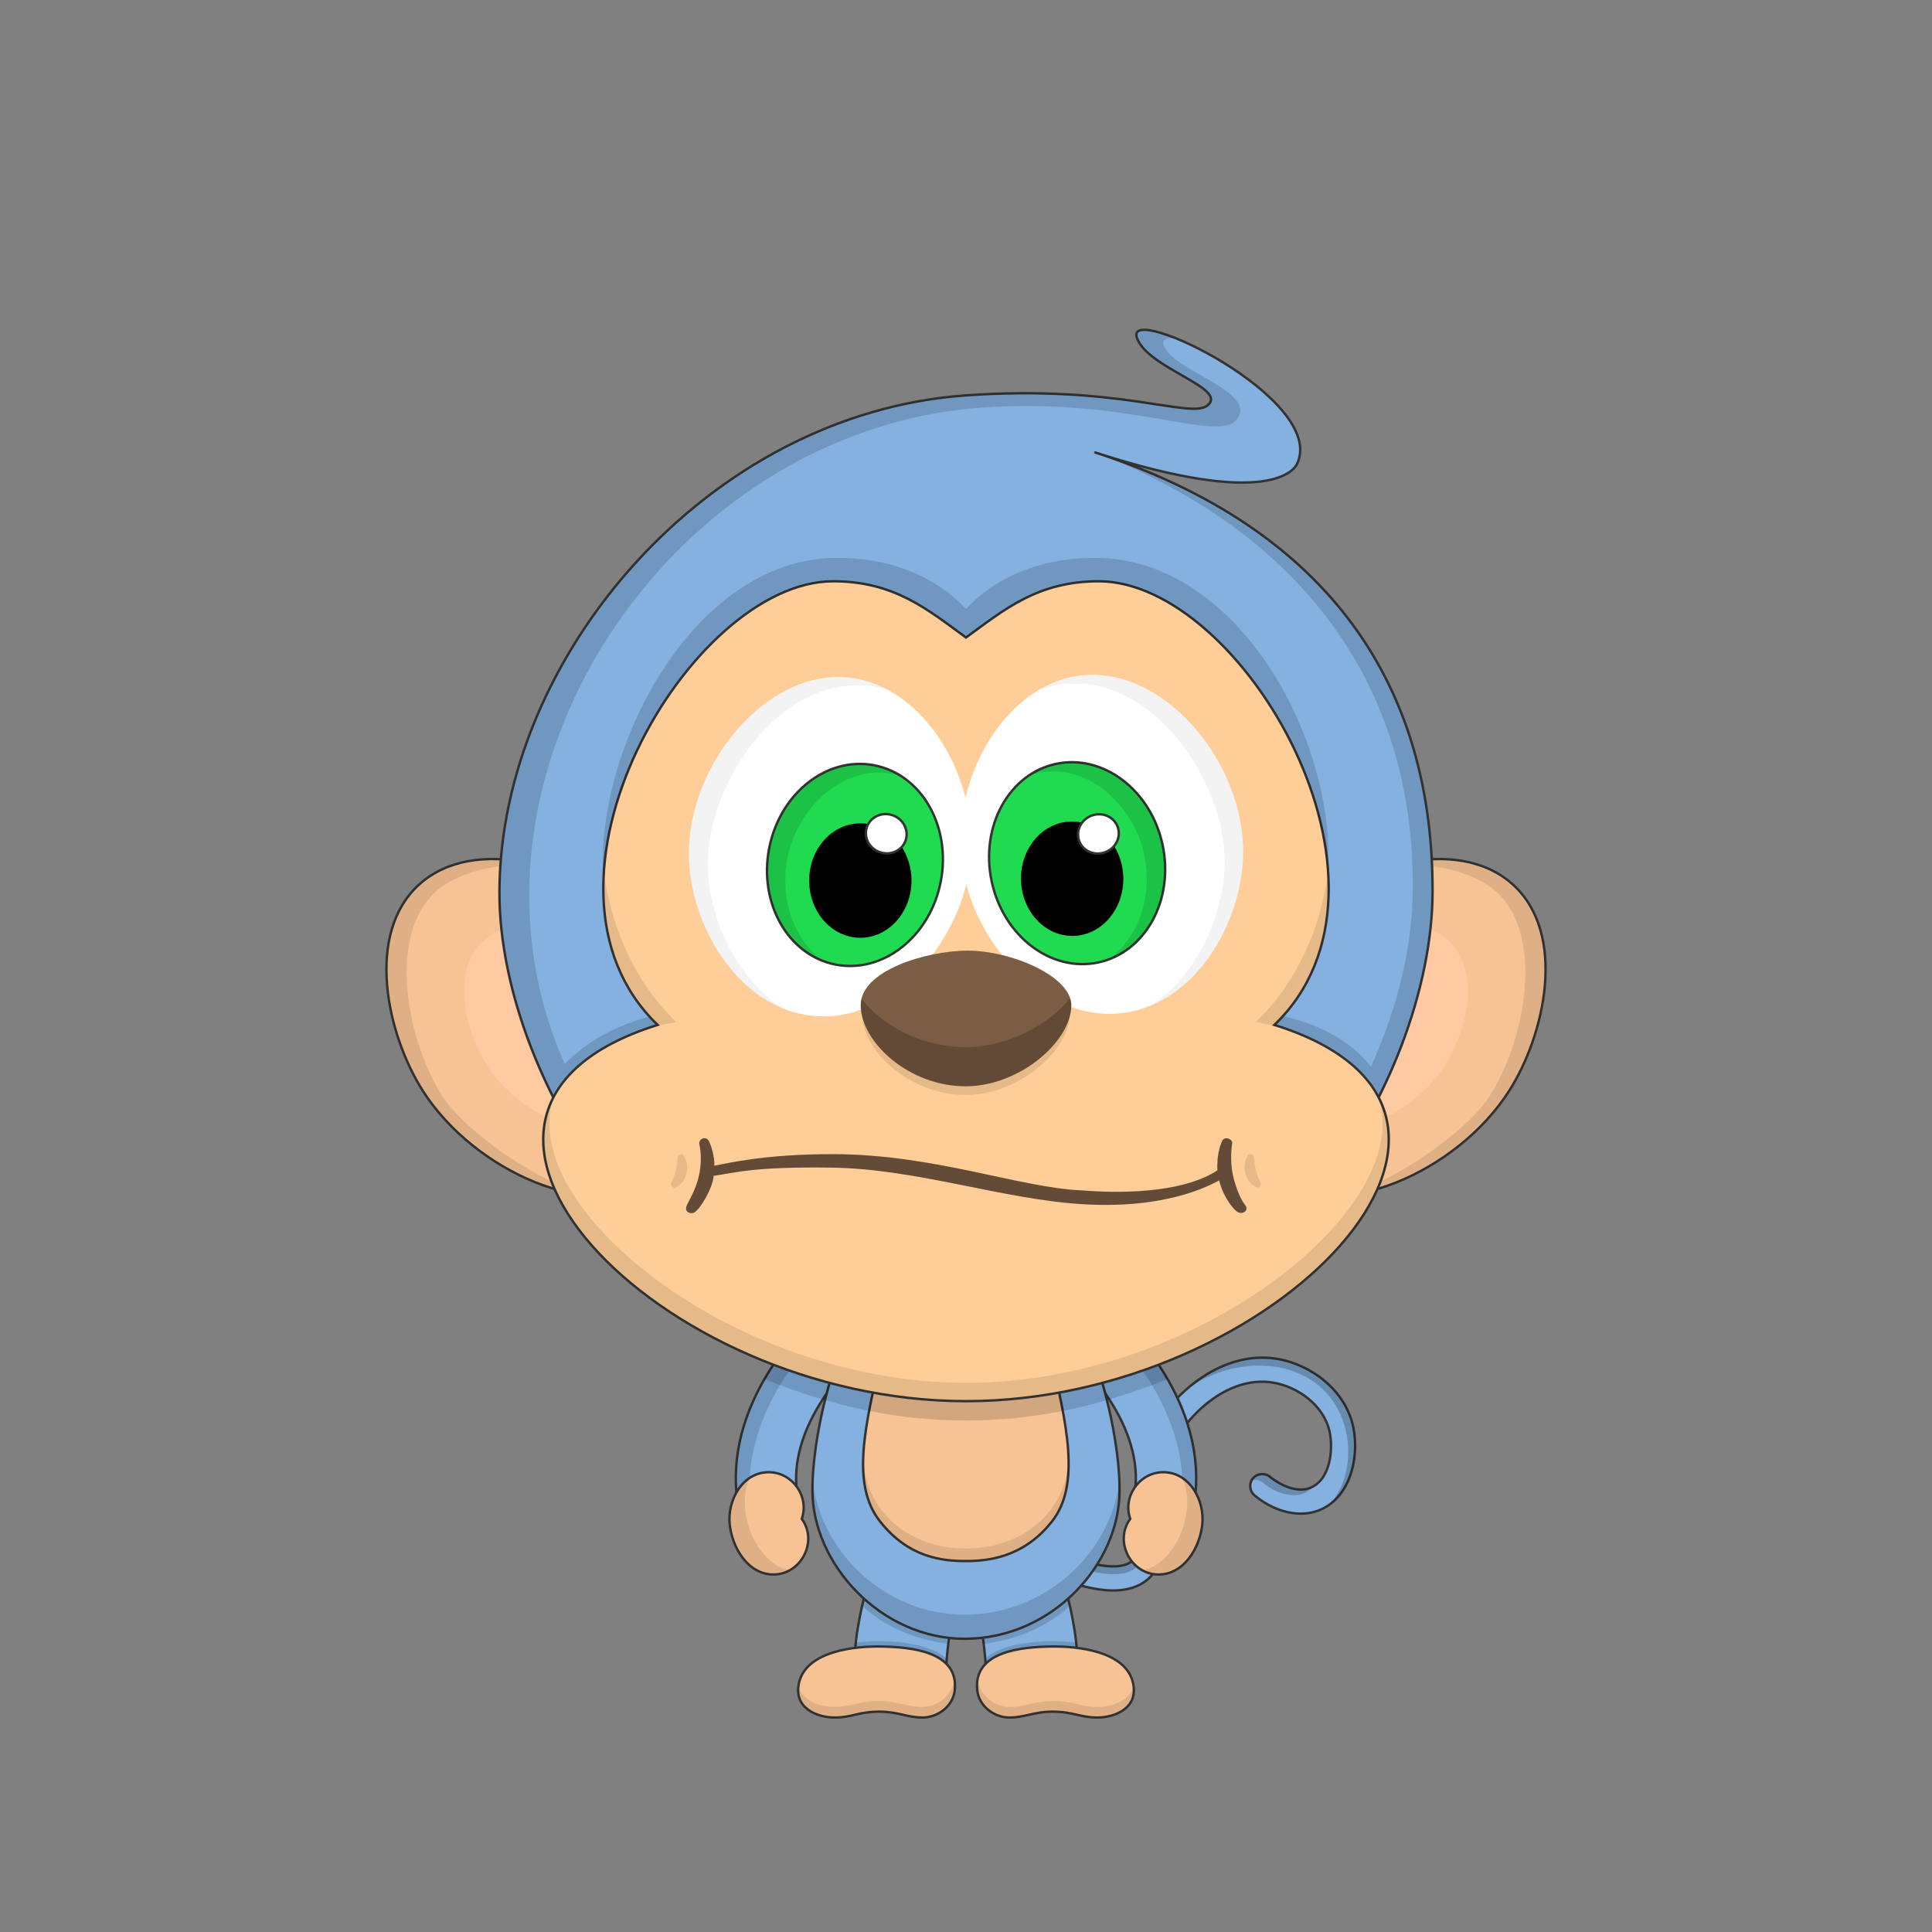
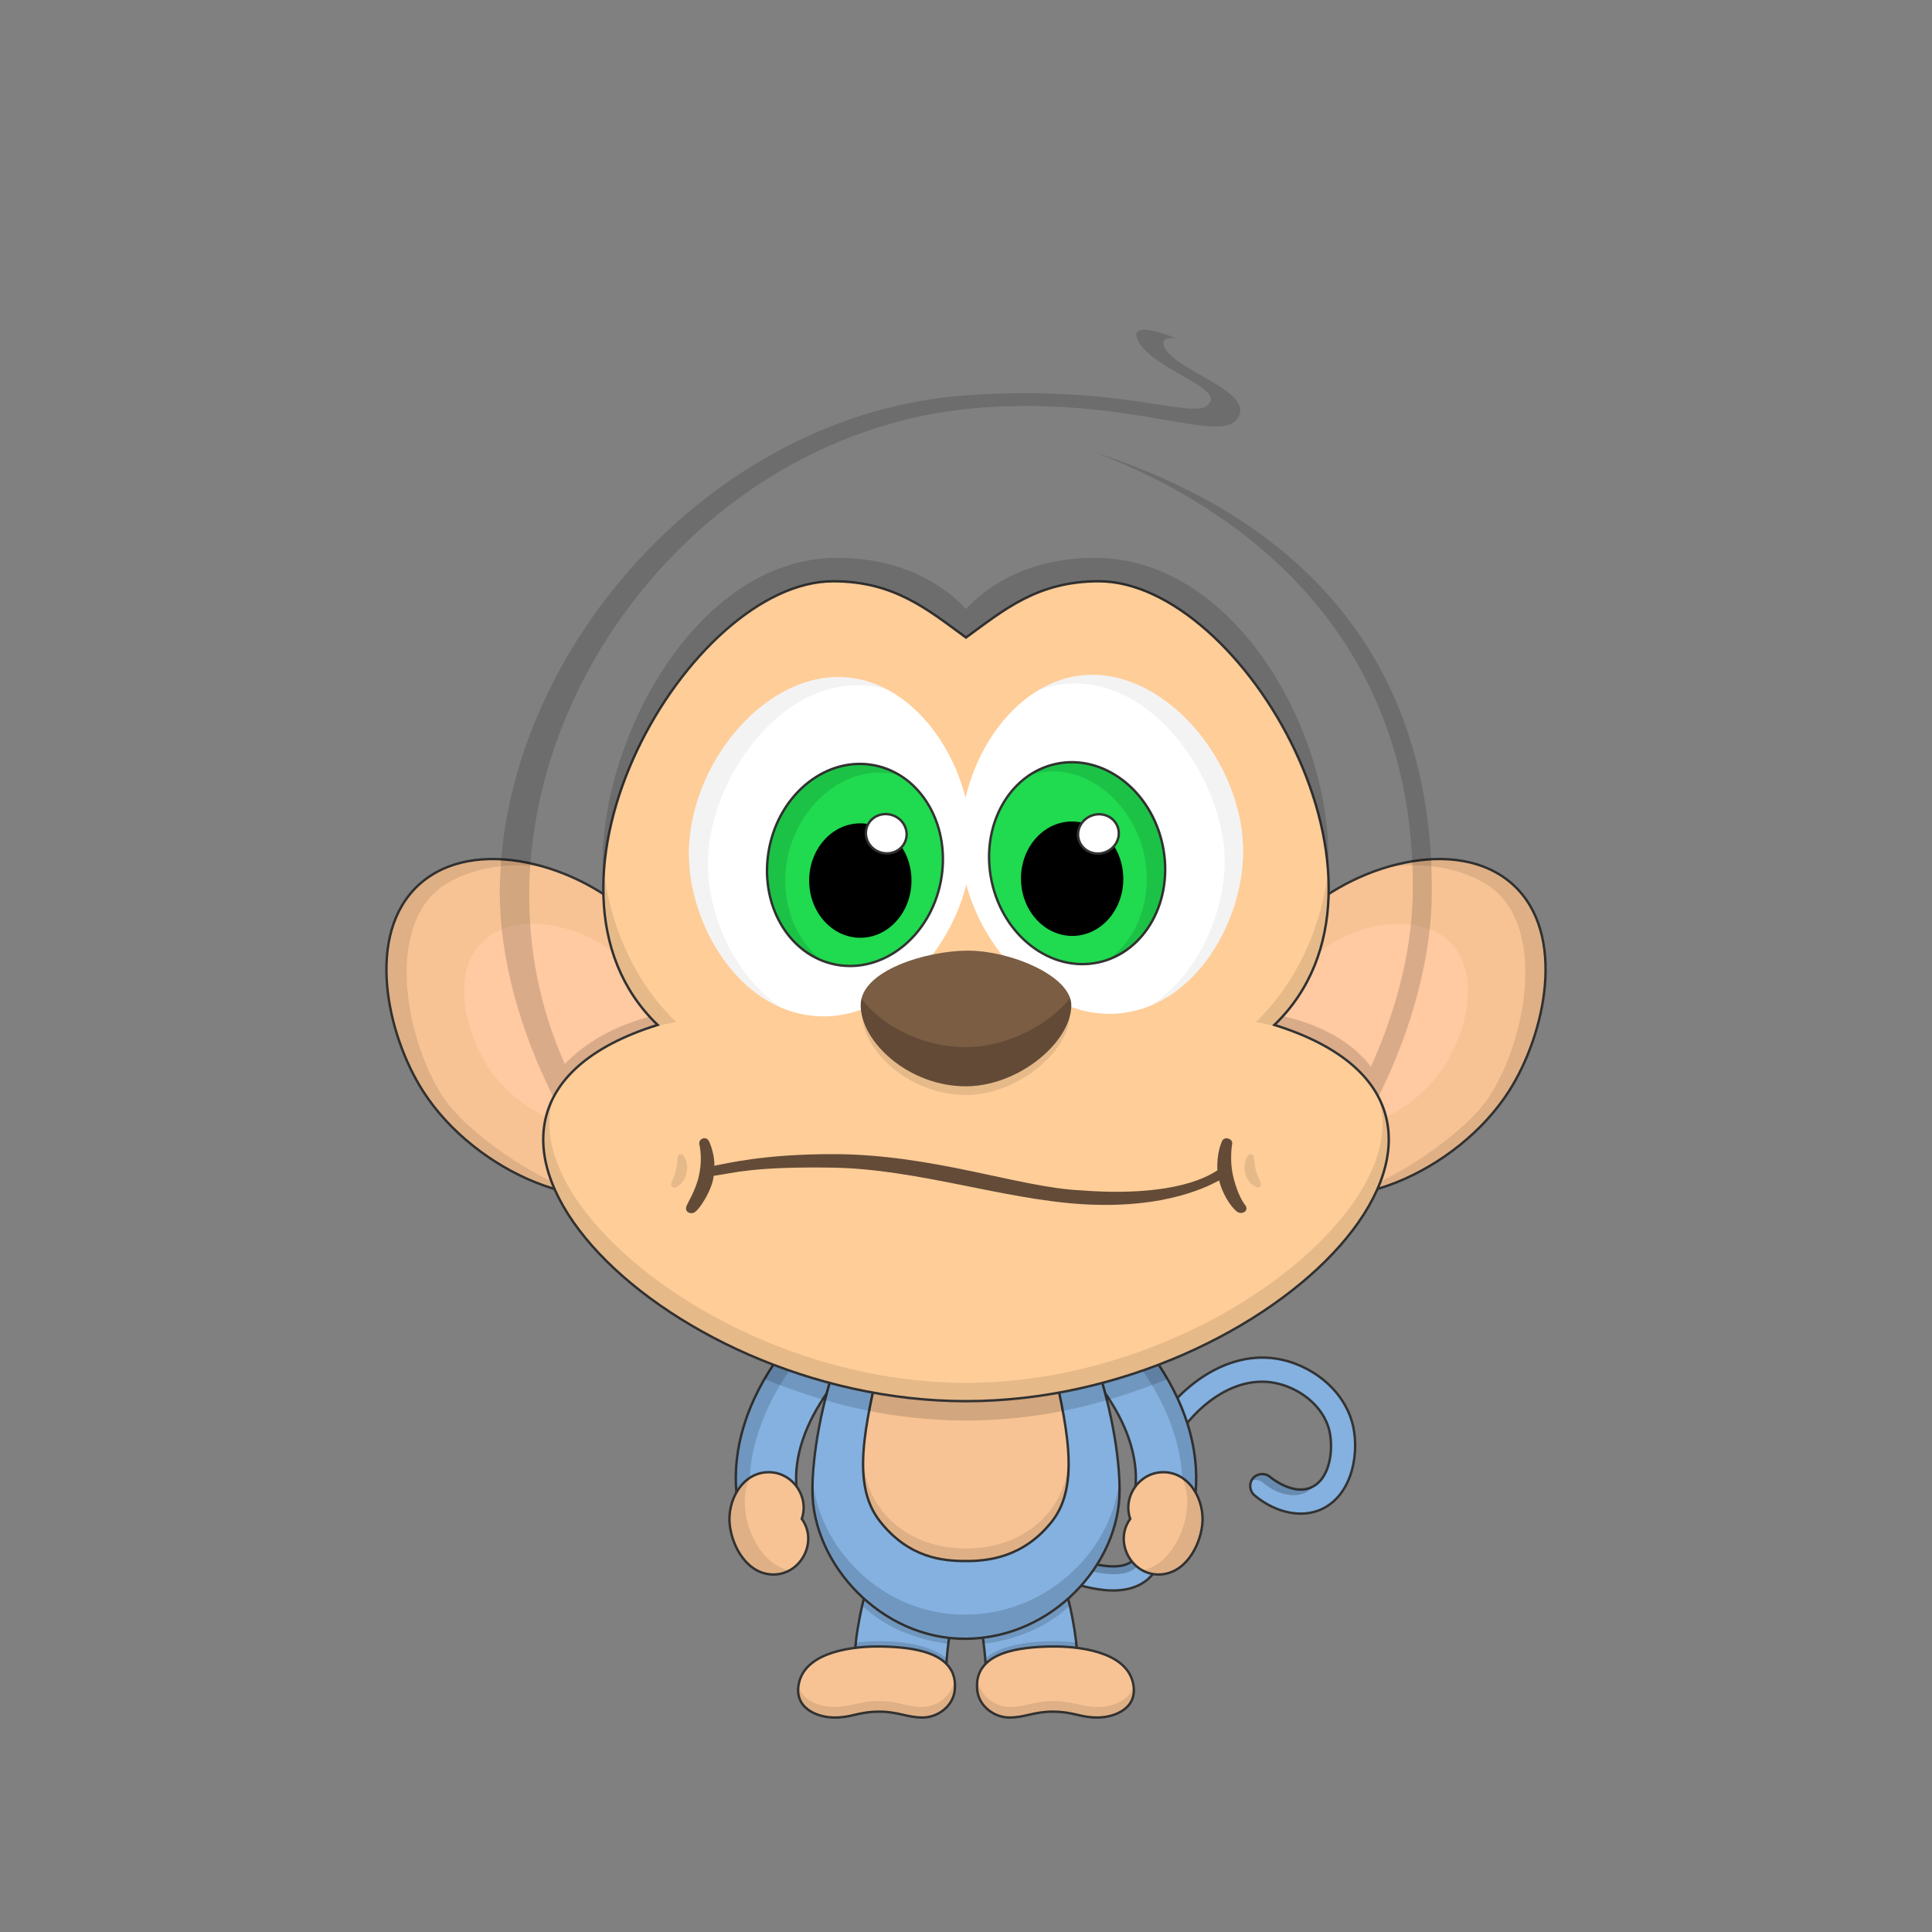
<svg xmlns="http://www.w3.org/2000/svg" viewBox="0 0 4000 4000">
  <rect x="0" y="0" width="4000" height="4000" fill="#808080" stroke="none" />
  <g id="tail" fill="none">
    <path d="M2275.11 3290.64c-50.77-7.42-115.16-32.27-196.86-76-11.87-6.35-16.67-21.85-10.25-33.84 6.35-11.87 21.85-16.66 33.84-10.25 75.45 40.37 136.18 64.12 180.5 70.6 28.93 4.23 49.75 1 61.88-9.64 13.61-11.92 12.39-33 8.83-72.39-4.17-46.12-9.36-103.53 19.78-169.51 44-99.72 153.63-194.53 269.09-176.7 73.33 11.36 143.6 66.19 159.73 140.59 13.73 63.36-6.02 150.17-73.53 174.43-44.77 16-95.93-2.36-130.84-32.08-10.44-8.68-11.95-25-3.06-35.44 8.81-10.34 25.15-11.64 35.48-2.62.43.36 43.66 36.65 81.49 23.06 42.84-15.38 49.77-78.95 41.56-116.78-11.75-54.23-65.6-93.57-118.51-101.77-92.84-14.33-180.8 68.49-215.72 147.49-23.91 54.16-19.56 102.32-15.72 144.81 4 43.84 7.71 85.25-25.67 114.5-27.66 24.4-67.07 26.8-102.02 21.54z" fill="#84b1e0" stroke="#333" stroke-width="5" stroke-miterlimit="10" />
-     <path d="M2787.15 2965.67c11.06 51.03 1.18 114.55-37.82 152.08 51.41-33.69 65.07-107.55 52.82-164.08-16.13-74.4-86.39-129.24-159.73-140.6-66.26-10.23-131.78 18.56-181.54 60.82 114.12-80.75 293.29-60.35 326.27 91.78z" fill="#000" fill-opacity="0.22" />
+     <path d="M2787.15 2965.67z" fill="#000" fill-opacity="0.22" />
    <path d="M2718.12 3078.2c-27.03 31.45-75.59 15.27-102.89-8.23a25.04 25.04 0 00-23.13-5 25.2 25.2 0 0119.93-12.89 25.03 25.03 0 0118.2 5.88c22.07 19.51 59.84 35.18 87.89 20.24zM2074 3173.64c3.5-3 15.5-9 23-5.5 6.98 3.26 15.34 7.39 24.73 12.03 49.42 24.42 127.47 62.97 183.77 62.97 50 0 54.5-25 47.5-91a442 442 0 003.06 12.51c9.62 37.75 24.09 94.49-50.56 94.49-81.5 0-208.79-70.57-231.5-85.5z" fill="#000" fill-opacity="0.22" />
  </g>
  <g id="legs" fill="none">
    <path d="M1959.37 3446.51c5-87.08 27.4-154.43 47.17-206.81 19.77-52.38 42.42-144.7-42.56-166.02-121.5-30.49-188.31 254.12-193.3 340.94-2.93 51.08 36.82 110.33 88.4 113.29 47.48 2.31 97.45-31.79 100.29-81.4z" fill="#84b1e0" stroke="#333" stroke-width="5" stroke-miterlimit="10" />
    <path d="M1769.48 3414.5c51.5-7 148-7 188.5 34 .34-3.09 1.44-11.94 1.66-15.04-42.16-36.96-138.16-39.46-188.02-32.46-.26 3.3-1.86 10.13-2.14 13.5zM1785.48 3325c47.76 44.29 108.88 69.13 178 78.5.58-5.01 1.81-12.18 2.5-17-68.6-8.88-128.2-37.6-176-81-2 6-3.62 15.27-4.5 19.5z" fill="#000" fill-opacity="0.15" />
    <path d="M2040.63 3446.51c-5-87.08-27.4-154.43-47.17-206.81-19.77-52.38-42.42-144.7 42.56-166.02 121.5-30.49 188.31 254.12 193.3 340.94 2.93 51.08-36.82 110.33-88.4 113.29-47.48 2.31-97.45-31.79-100.29-81.4z" fill="#84b1e0" stroke="#333" stroke-width="5" stroke-miterlimit="10" />
    <path d="M2230.52 3414.5c-51.5-7-148-7-188.5 34-.34-3.09-1.44-11.94-1.66-15.04 42.16-36.96 138.16-39.46 188.02-32.46.26 3.3 1.86 10.13 2.14 13.5zM2214.52 3325c-47.76 44.29-108.88 69.13-178 78.5-.58-5.01-1.81-12.18-2.5-17 68.6-8.88 128.2-37.6 176-81 2 6 3.62 15.27 4.5 19.5z" fill="#000" fill-opacity="0.15" />
  </g>
  <g id="arms" fill="none">
    <path d="m1587 3147c36.5 0 65.66-32.58 62.04-68.42-5.42-63.52 18.62-132.19 65.95-198.39 43.06-60.25 89.21-93.26 53.71-132.19-35.5-38.94-115.56 3.92-155.4 59.5-65.71 91.92-97.19 189.11-88.63 283.68 3.19 31.47 25.83 55.82 62.33 55.82z" fill="#84b1e0" stroke="#333" stroke-miterlimit="10" stroke-width="5" />
    <path d="m1570.65 3145.22c-62.15-107.22 43.67-345.19 176.18-410.41-40.01-10.61-100.55 26.68-133.53 72.69-65.71 91.92-97.19 189.11-88.63 283.68 2.68 26.46 19.12 47.89 45.98 54.04z" fill="#000" fill-opacity="0.15" />
    <path d="m2413 3147c-36.5 0-65.66-32.58-62.04-68.42 5.42-63.52-18.62-132.19-65.95-198.39-43.06-60.25-89.21-93.26-53.71-132.19 35.5-38.94 115.56 3.92 155.4 59.5 65.71 91.92 97.19 189.11 88.63 283.68-3.19 31.47-25.83 55.82-62.33 55.82z" fill="#84b1e0" stroke="#333" stroke-miterlimit="10" stroke-width="5" />
    <path d="m2429.35 3145.22c62.15-107.22-43.67-345.19-176.18-410.41 40.01-10.61 100.55 26.68 133.53 72.69 65.71 91.92 97.19 189.11 88.63 283.68-2.69 26.46-19.12 47.89-45.98 54.04z" fill="#000" fill-opacity="0.15" />
  </g>
  <g id="bodyUpper" fill="none">
    <path d="m2000 2548c154 0 220 135 260 246s58 220 58 292c0 152-138.68 305.46-318 307-175.53 1.51-318-155-318-307 0-72 17.7-181.5 58-292 40-111 106-246 260-246z" fill="#84b1e0" stroke="#333" stroke-miterlimit="10" stroke-width="5" />
    <path d="m2000 3393c-175.67 1.59-330-157-318-337 10 148 145.15 288.48 318 287s308-139 318-287c12 180-142.33 335.41-318 337z" fill="#000" fill-opacity="0.15" />
    <path d="m2000 2672c104 0 160 68 174 128 34.49 147.82 64 274 4 350s-134.95 82-178 82c-47.55 0-118-6-178-82s-32.44-193.83 4-350c14-60 70-128 174-128z" fill="#f7c394" stroke="#333" stroke-miterlimit="10" stroke-width="5" />
    <path d="m2000 3232c-136 0-224-94-213-216 4 115 96 190 213 190s209-75 213-190c11 122-77 216-213 216z" fill="#000" fill-opacity=".1" />
  </g>
  <g id="ears" fill="none">
    <path d="m3133.19 1832.12c111.1 102 66.32 309.29-9.09 427.16-107.46 168-353.47 273.75-479.46 184.37-131.58-93.35-114.4-386.92 39.2-539.32 114.68-113.78 334.45-177.69 449.35-72.21z" fill="#f7c394" stroke="#333" stroke-miterlimit="10" stroke-width="5" />
    <path d="m3003.49 1952.22c66 68.19 30.1 196.68-21.65 267.88-73.75 101.45-232.17 158.69-307.94 97.86-79.14-63.53-57.39-247.22 44.75-337.18 76.26-67.16 216.64-99.08 284.84-28.56z" fill="#ffc9a1" />
    <path d="m3124.1 2259.28c-60.69 94.85-195.1 203.22-346.6 216.72 106.36-25 260.01-133.85 306.64-206.72 75.41-117.87 115.36-338.97 9.09-427.16-32.41-26.89-114.73-65.12-227.73-45.12 138-42.5 222.79-6.13 267.73 35.12 111.06 101.99 66.28 309.29-9.13 427.16z" fill="#000" fill-opacity=".1" />
    <path d="m866.818 1832.12c-111.1 102-66.32 309.29 9.09 427.16 107.46 168 353.472 273.75 479.462 184.37 131.58-93.35 114.4-386.92-39.2-539.32-114.68-113.78-334.452-177.69-449.352-72.21z" fill="#f7c394" stroke="#333" stroke-miterlimit="10" stroke-width="5" />
    <path d="m996.518 1952.22c-66 68.19-30.1 196.68 21.652 267.88 73.75 101.45 232.17 158.69 307.94 97.86 79.14-63.53 57.39-247.22-44.75-337.18-76.26-67.16-216.64-99.08-284.842-28.56z" fill="#ffc9a1" />
    <path d="m875.908 2259.28c60.69 94.85 195.102 203.22 346.602 216.72-106.36-25-260.019-133.85-306.642-206.72-75.41-117.87-115.36-338.97-9.09-427.16 32.409-26.89 114.732-65.12 227.732-45.12-138.002-42.5-222.792-6.13-267.732 35.12-111.06 101.99-66.28 309.29 9.13 427.16z" fill="#000" fill-opacity=".1" />
  </g>
  <g id="face" fill="none">
    <path d="m2395 2818c-115.35 45.22-271 79-395 79s-259.34-26.43-395-79c-7.24 10.54-16.61 26.27-23 37 142 57 275 86 418 86s276-29 418-86c-6.15-10.7-15.93-26.36-23-37z" fill="#000" fill-opacity=".15" />
-     <path d="m2500.32 839c42.32-35.85-124.32-76-146.52-139.49-26.8-76.51 395.59 127.1 331.57 261.08-5 10.51-55.43 94-417.61-23.77 398.16 129.18 699.66 403.12 698.24 910.18-1.09 388.75-350.07 990.81-966.43 996.18-594.62 5.19-966.64-596.22-965.57-996.18 1.32-488.44 432.13-990.94 966-1028.5 319.41-22.45 465.29 50.1 500.32 20.5z" fill="#84b1e0" stroke="#333" stroke-linecap="round" stroke-linejoin="round" stroke-width="5" />
    <path d="m2565.16 861.34c-29.66 65.16-211.81-40-531.22-17.54-653.46 45.937-1126.939 771.2-864.58 1359.08 68.14-70.38 151.14-90.38 177.59-99.16 7.94 8.57 17.6 17.67 21.05 21.78-81.37 25.35-175.93 80.41-216.63 156.84-76.27-147.6-117-302.56-116.59-435.33 1.32-488.45 432.22-991 966.09-1028.57 319.41-22.45 464.56 50.1 499.59 20.46 42.18-35.75-124.46-75.9-146.65-139.39-8.57-24.46 28.82-20.27 81.55 1.13-20-2.88-31 1.83-25.55 15.87 19.38 50.39 180.3 90.02 155.35 144.83z" fill="#000" fill-opacity="0.15" />
    <path d="m2964.5 1847.07c-.36 127.74-38.12 278.51-110.54 423.57-74.96-102.64-209.23-143.64-222.96-143.64 4-5 16-19.7 20-24.5 23.5 5.5 128.62 27.91 187.28 106.2 59.3-132.15 86.52-255.16 86.84-370.86 1.47-524.24-353.62-784.84-657.36-901.02 398.16 129.18 698.16 403.18 696.74 910.25z" fill="#000" fill-opacity="0.15" />
    <path d="m1725 1203.5c-297 0-665 628.5-363.5 918.5-575.499 180 0 779 638.5 779s1214-599 638.5-779c301.5-290-66.5-918.5-363.5-918.5-126.5 0-195.51 58.5-275 116.5-79.5-58-148.5-116.5-275-116.5z" fill="#ffcd98" stroke="#333" stroke-width="5" />
    <g fill="#000">
      <path d="m2749.1 1817c-15.7-308.54-265-613.19-481.5-613.19-134.6 0-216.2 82.14-267.6 116.19-41.1-28.05-132.5-116.19-268.4-116.19-255.6 0-478.1 373.19-482.13 622.71-22.47-268.52 183.6-671.52 483.53-671.52 156 0 239 75 267 106 28-31 111-106 267-106 297.63 0 503.5 381.5 482.1 662z" fill-opacity="0.15" />
      <path d="m1148.6 2266.67c-135.93 245.26 334.32 633.83 851.4 633.83s993.17-392.85 849.75-637.86c95.36 224.1-359.03 600.36-849.75 600.36-487.79 0-939.69-371.78-851.4-596.33z" fill-opacity=".1" />
      <path d="m1250.37 1807.39c-7.11 117.45 24.02 230.01 111.45 314.11-10.42 3.26-20.47 7.66-30.15 11.19 22.33-7.19 43.66-12.28 68.33-16.69-84.54-81.32-133.47-191.77-149.63-308.61z" fill-opacity=".1" />
      <path d="m2670.5 2133c-21.76-6.41-44.6-12.37-70.5-17 85.32-82.07 134.37-193.81 150.07-311.86 7.89 118.62-23.01 232.49-111.25 317.36 11.32 3.54 21.24 7.64 31.68 11.5z" fill-opacity=".1" />
    </g>
  </g>
  <g id="eyes" fill="none">
    <path d="m1759.66 1403.06c154.89 18 266.48 208.75 250 376.77-16.38 167.34-162.69 342-329.88 323-151.8-17.3-250.26-186.22-253.5-328.16-4.31-190.16 160.84-391.67 333.38-371.61z" fill="#fff" />
    <path d="m1947.73 1825.22c22.11-113.95-39.5-221.76-137.6-240.79-98.1-19.04-195.55 57.91-217.66 171.87-22.11 113.95 39.5 221.76 137.6 240.79 98.1 19.04 195.55-57.91 217.66-171.87z" fill="#20da4f" stroke="#333" stroke-miterlimit="10" stroke-width="5" />
    <path d="m1781.2 1941.56c58.51 0 105.94-53.04 105.94-118.46s-47.43-118.46-105.94-118.46-105.94 53.04-105.94 118.46 47.43 118.46 105.94 118.46z" fill="#000" />
    <path d="m1874.89 1740.31c7.45-21.05-4.41-44.45-26.5-52.27-22.08-7.82-46.02 2.91-53.47 23.96s4.41 44.45 26.5 52.27c22.08 7.81 46.02-2.91 53.47-23.96z" fill="#fff" stroke="#333" stroke-miterlimit="10" stroke-width="5" />
    <path d="m1835.89 1427c-204.38-55.89-374.47 186.25-370.31 368.01 2.47 107.25 59.36 229.79 152.7 291.65-116.4-48.78-189.2-190.33-192-312-4.33-190.11 160.82-391.59 333.36-371.55 26.68 3.19 52.53 11.29 76.25 23.89z" fill="#000" fill-opacity=".05" />
    <path d="m1863.55 1605.84c-112.85-32.06-212.75 65.3-233.15 170.44-16.75 86.35 14.07 169.22 72.35 213.35-81.88-32-130.23-129.93-110.25-232.89 22.12-114 119.58-190.89 217.68-171.85 18.92 3.68 37 10.78 53.37 20.95z" fill="#000" fill-opacity="0.11" />
    <path d="m2234 1398.91c-154.54 20.68-262.79 213.36-243.4 381.08 19.3 167 168.63 339.1 335.47 317.13 151.47-19.94 247-190.55 247.73-332.52.98-190.16-167.66-388.73-339.8-365.69z" fill="#fff" />
    <path d="m2273.74 1992.69c97.75-20.74 157.47-129.61 133.37-243.16-24.09-113.55-122.87-188.79-220.63-168.05-97.75 20.75-157.46 129.61-133.37 243.16 24.1 113.56 122.87 188.79 220.63 168.05z" fill="#20da4f" stroke="#333" stroke-miterlimit="10" stroke-width="5" />
    <path d="m2221.84 1937.71c58.5-1.03 105-54.88 103.86-120.3-1.15-65.41-49.49-117.61-107.99-116.59-58.51 1.02-105 54.88-103.86 120.29 1.14 65.42 49.49 117.62 107.99 116.6z" fill="#000" />
    <path d="m2288.34 1764.39c21.95-8.2 33.4-31.81 25.58-52.72-7.81-20.92-31.94-31.23-53.88-23.03-21.95 8.21-33.4 31.81-25.59 52.73 7.82 20.91 31.94 31.22 53.89 23.02z" fill="#fff" stroke="#333" stroke-miterlimit="10" stroke-width="5" />
    <g fill="#000">
      <path d="m2573.77 1764.6c-.66 123.27-72.75 268.13-190.88 317.21 95.29-61.62 152.08-188.08 152.66-297.55.96-183.58-181.09-431.24-385.95-355.18 26-15.6 54.29-26.14 84.37-30.17 172.17-23.04 340.81 175.53 339.8 365.69z" fill-opacity=".05" />
      <path d="m2295.09 1986.4c60.86-43.65 92.6-129.07 73.87-217.3-22.4-105.54-126.48-201.41-238.74-163.7 17.03-11.63 36.17-19.82 56.34-24.11 97.76-20.75 196.54 54.48 220.65 168 22.3 105.1-27.16 206.17-112.12 237.11z" fill-opacity="0.11" />
    </g>
  </g>
  <g id="nose" fill="none">
    <path d="m1785 2099c0 76.35 98.85 169 216.26 168 108.22-.95 213.74-92.55 213.74-167.78 0-152.13-430-154.42-430-.22z" fill="#000" fill-opacity=".1" />
    <path d="m1782 2081c0 76.35 100.23 169 219.27 168 109.73-.95 216.73-92.55 216.73-167.78 0-60.53-126.24-113.77-216.73-113-84.02.78-219.27 41.16-219.27 112.78z" fill="#7a5d43" />
    <path d="m1783.58 2067.77c41.76 54.75 124.68 100.94 217.85 100.22 86.21-.68 170.92-47.12 214.09-101.55 1.62 4.86 2.48 9.8 2.48 14.78 0 75.23-107 166.83-216.73 167.78-119.04 1-219.27-91.65-219.27-168 0-4.54.54-8.95 1.58-13.23z" fill="#000" fill-opacity=".2" />
  </g>
  <g id="mouth" fill="none">
    <path d="m2596.13 2395.88c1.05 9.15 1.74 18.26 4.06 27.21 2.28 8.79 5.97 16.92 9.64 25.19 2.48 5.63-2.46 12.34-8.68 9.67-23.76-10.7-31.61-44.51-17.49-65.68 3.77-5.4 11.86-2.63 12.47 3.61z" fill="#000" fill-opacity=".1" />
    <path d="m2552.5 2432.5c-6.5-29-2.24-61.05-1.5-64 2.5-10-14.5-16.5-20-7.5-1.9 3.11-12.5 26.5-10.5 62-62.5 41.5-174.5 50-282 41.5-127.5-5.5-305.5-75-514.5-75-142.5 0-217.5 19-245 24 1-19.5-8-45.5-11.5-51.5-6.35-10.89-22-4-19.5 7.5 3.77 17.35 4.5 40.5-1 65-7.08 31.53-23.93 56.27-26 63.5-3.39 11.88 8.07 15.41 15 13 11.5-4 39.5-49.5 41.5-76.5 44.5-6.5 83.5-19.5 246.5-17 173.48 2.66 351 65 514.5 75.5 178.72 11.48 269-40.5 285.5-49 11 41 33.5 63 38.5 65.5 12 6 23.5-4.5 15.5-14.5-8.64-10.8-19-33.5-25.5-62.5z" fill="#634b37" />
    <path d="m1415.29 2392.44c14.49 20.94 7.16 54.87-16.4 66-6.18 2.79-11.23-3.85-8.85-9.52 3.54-8.33 7.06-16.55 9.22-25.37 2.15-8.99 2.69-18.11 3.58-27.28.62-6.19 8.5-9.28 12.42-3.85z" fill="#000" fill-opacity=".1" />
  </g>
  <g id="footLeft" fill="none">
    <path d="m1910 3556c32 0 63.09-23.6 66.7-56.14 9.11-82.21-94.35-89.68-150.67-90.92-57.1-1.25-154.03 9.56-171.02 72.27-14.85 54.79 36.49 74.79 72.99 74.79s49-12.15 92.98-12.15c38.41 0 57.02 12.15 89.02 12.15z" fill="#f7c394" stroke="#333" stroke-miterlimit="10" stroke-width="5" />
    <path d="m1909 3534c-32 0-50.61-12.15-89.02-12.15-43.98 0-56.48 12.15-92.98 12.15-28.39 0-65.75-12.1-73.97-43.26-6.73 47.6 40.67 65.26 74.97 65.26 36.5 0 49-12.15 92.98-12.15 38.41 0 57.02 12.15 89.02 12.15 42.86 0 73-34.15 65.91-80.26-2.97 33.46-34.04 58.26-66.91 58.26z" fill="#000" fill-opacity=".1" />
  </g>
  <g id="footRight" fill="none">
    <path d="m2090 3556c-32 0-63.09-23.6-66.7-56.14-9.11-82.21 94.35-89.68 150.67-90.92 57.1-1.25 154.03 9.56 171.02 72.27 14.85 54.79-36.49 74.79-72.99 74.79s-49-12.15-92.98-12.15c-38.42 0-57.02 12.15-89.02 12.15z" fill="#f7c394" stroke="#333" stroke-miterlimit="10" stroke-width="5" />
    <path d="m2091 3534c32 0 50.61-12.15 89.02-12.15 43.98 0 56.48 12.15 92.98 12.15 28.39 0 65.75-12.1 73.97-43.26 6.73 47.6-40.67 65.26-74.97 65.26-36.5 0-49-12.15-92.98-12.15-38.41 0-57.02 12.15-89.02 12.15-42.86 0-73-34.15-65.91-80.26 2.97 33.46 34.04 58.26 66.91 58.26z" fill="#000" fill-opacity=".1" />
  </g>
  <g id="handLeft" fill="none">
    <path d="m1601.4 3259.89c56.82.05 92.99-68.11 58.59-115.27 15.91-45.21-18.09-95.39-66.66-96.55-56-1.34-88.37 58.5-82.5 109.13 5.48 47.31 37.52 102.65 90.57 102.69z" fill="#f7c394" stroke="#333" stroke-miterlimit="10" stroke-width="5" />
    <path d="m1510.83 3157.2c6.78 58.57 54.37 126.8 125.37 93.8-68.82-8.8-117-125.5-83.11-191.84-5.39 3.84-13.89 8.34-27.6 27.61-12.29 21.73-17.7 46.2-14.66 70.43z" fill="#000" fill-opacity=".1" />
  </g>
  <g id="handRight" fill="none">
    <path d="m2398.6 3259.89c-56.82.05-92.99-68.11-58.59-115.27-15.92-45.21 18.08-95.39 66.66-96.55 56-1.34 88.36 58.5 82.5 109.13-5.48 47.31-37.53 102.65-90.57 102.69z" fill="#f7c394" stroke="#333" stroke-miterlimit="10" stroke-width="5" />
    <path d="m2489.17 3157.2c-6.78 58.57-54.37 126.8-125.37 93.8 68.82-8.8 117-125.5 83.11-191.84 5.39 3.84 13.89 8.34 27.6 27.61 12.29 21.73 17.7 46.2 14.66 70.43z" fill="#000" fill-opacity=".1" />
  </g>
</svg>